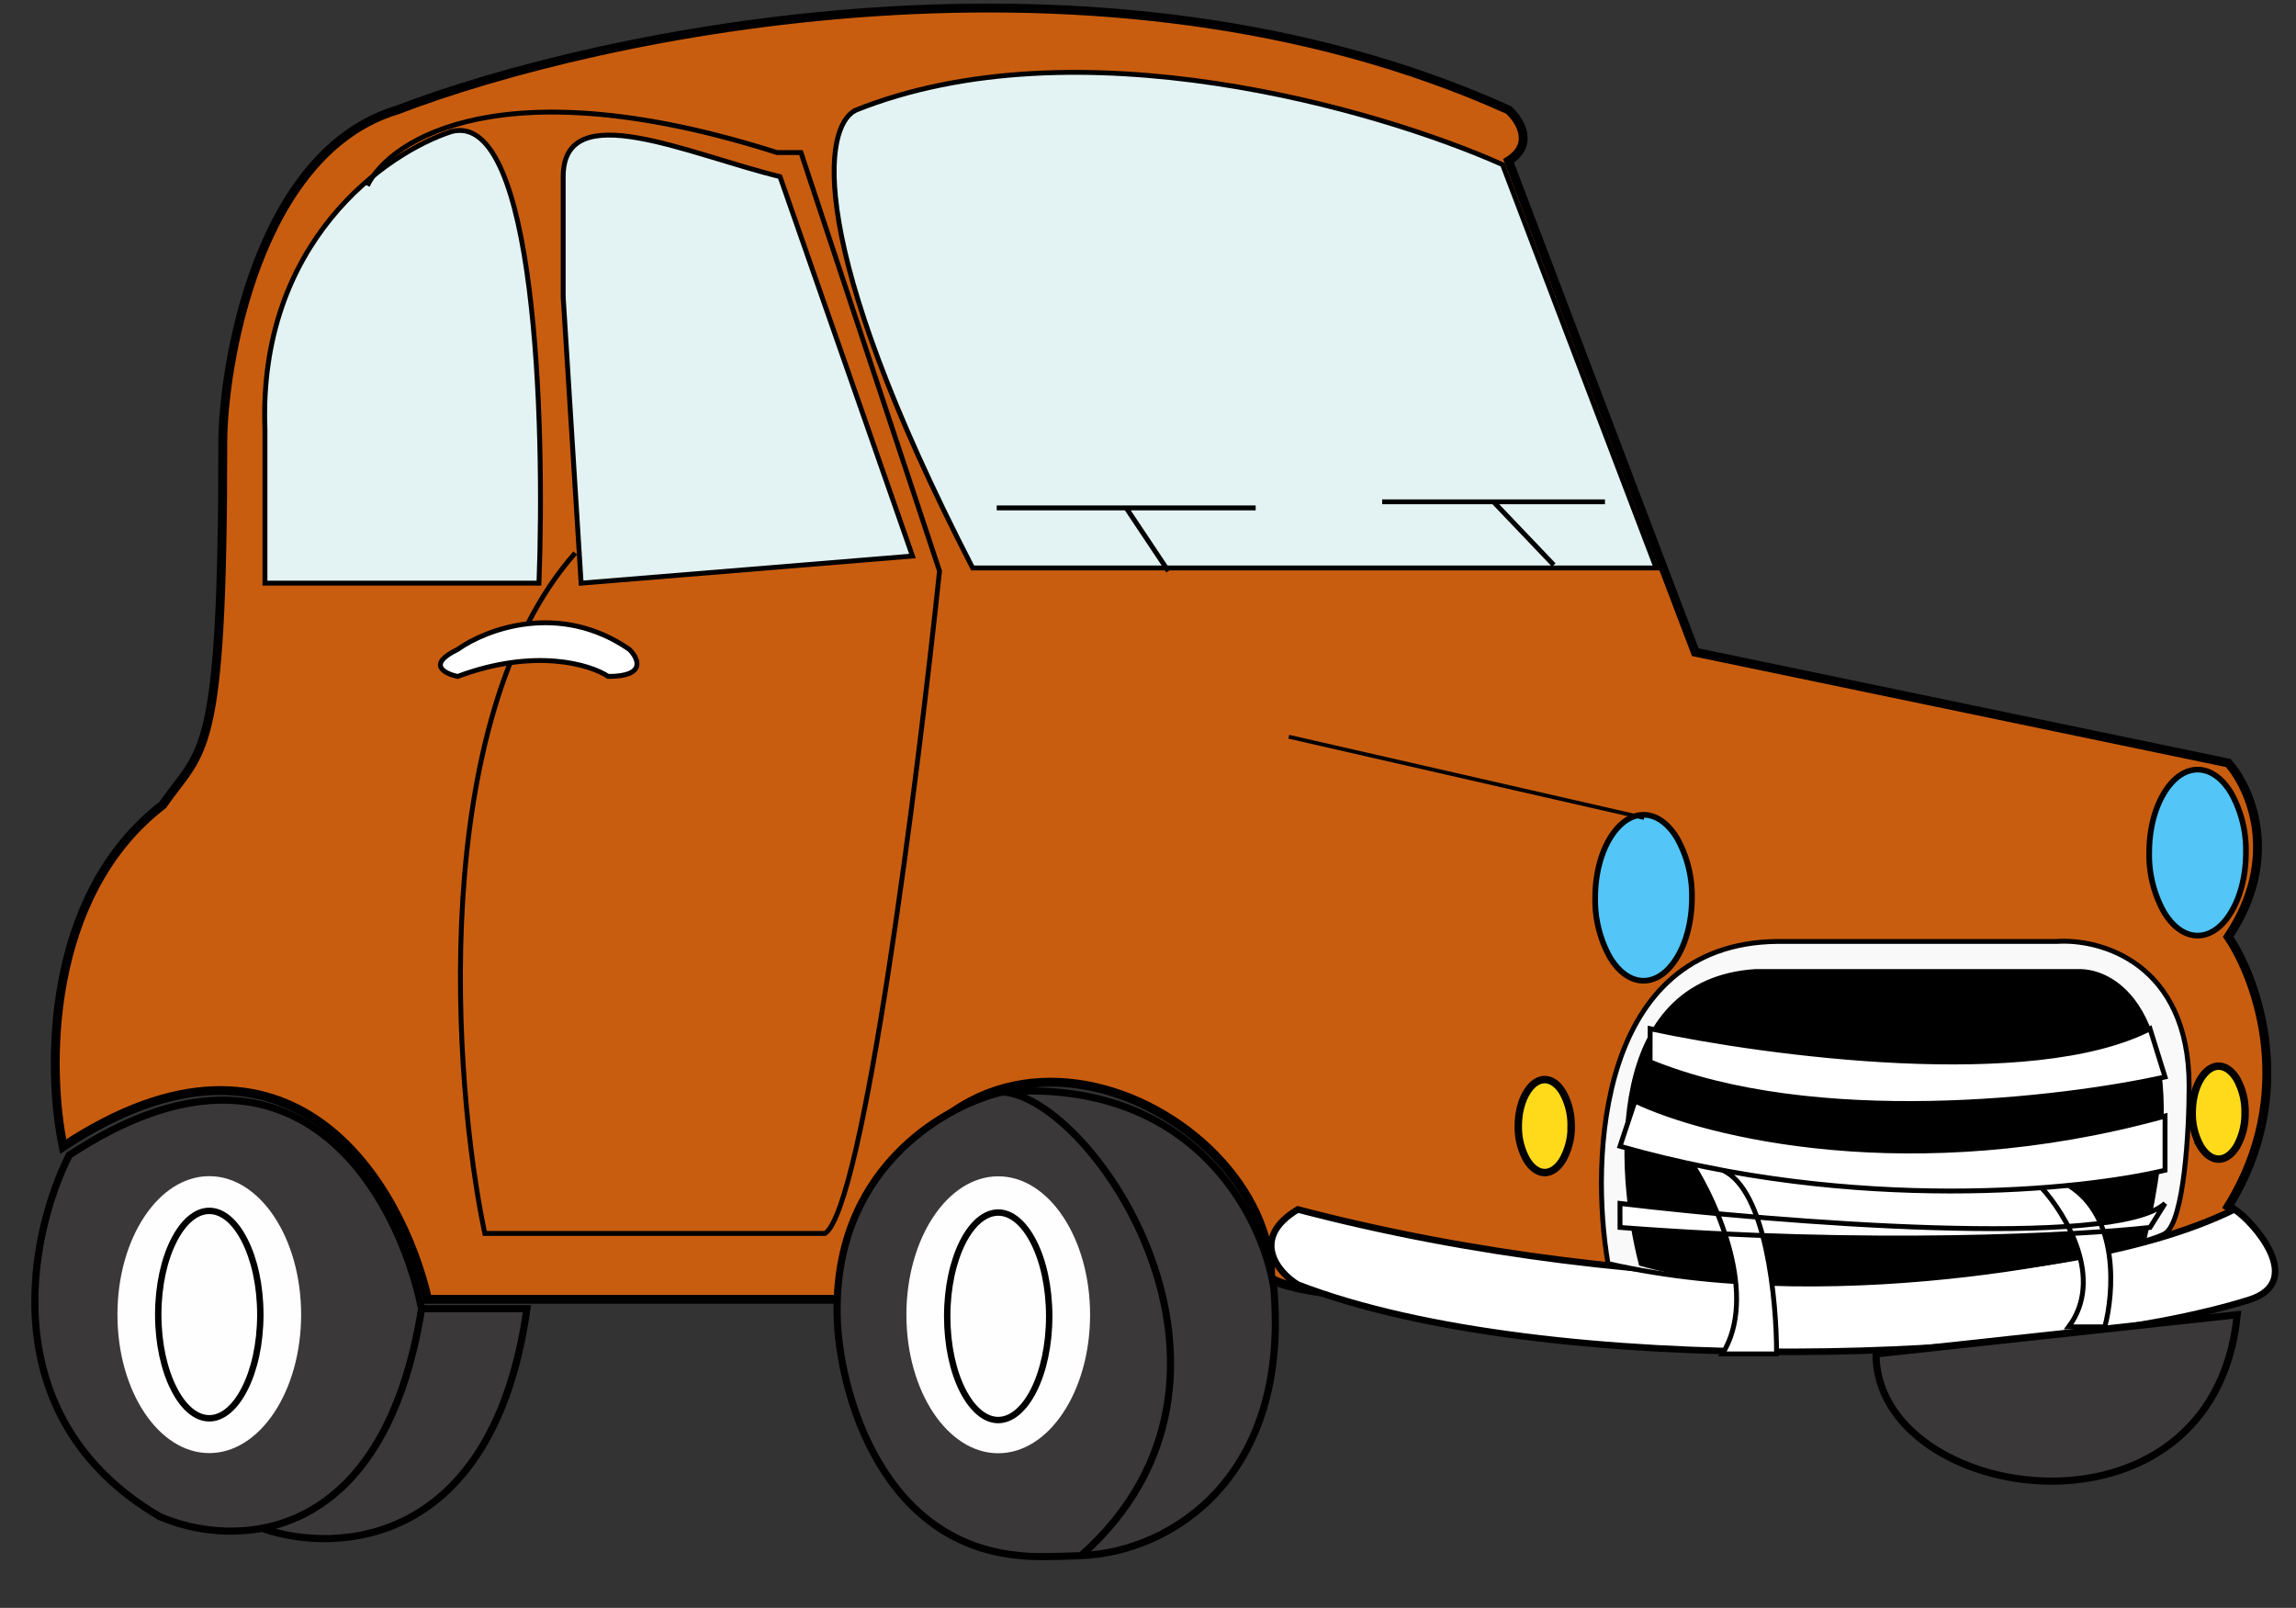
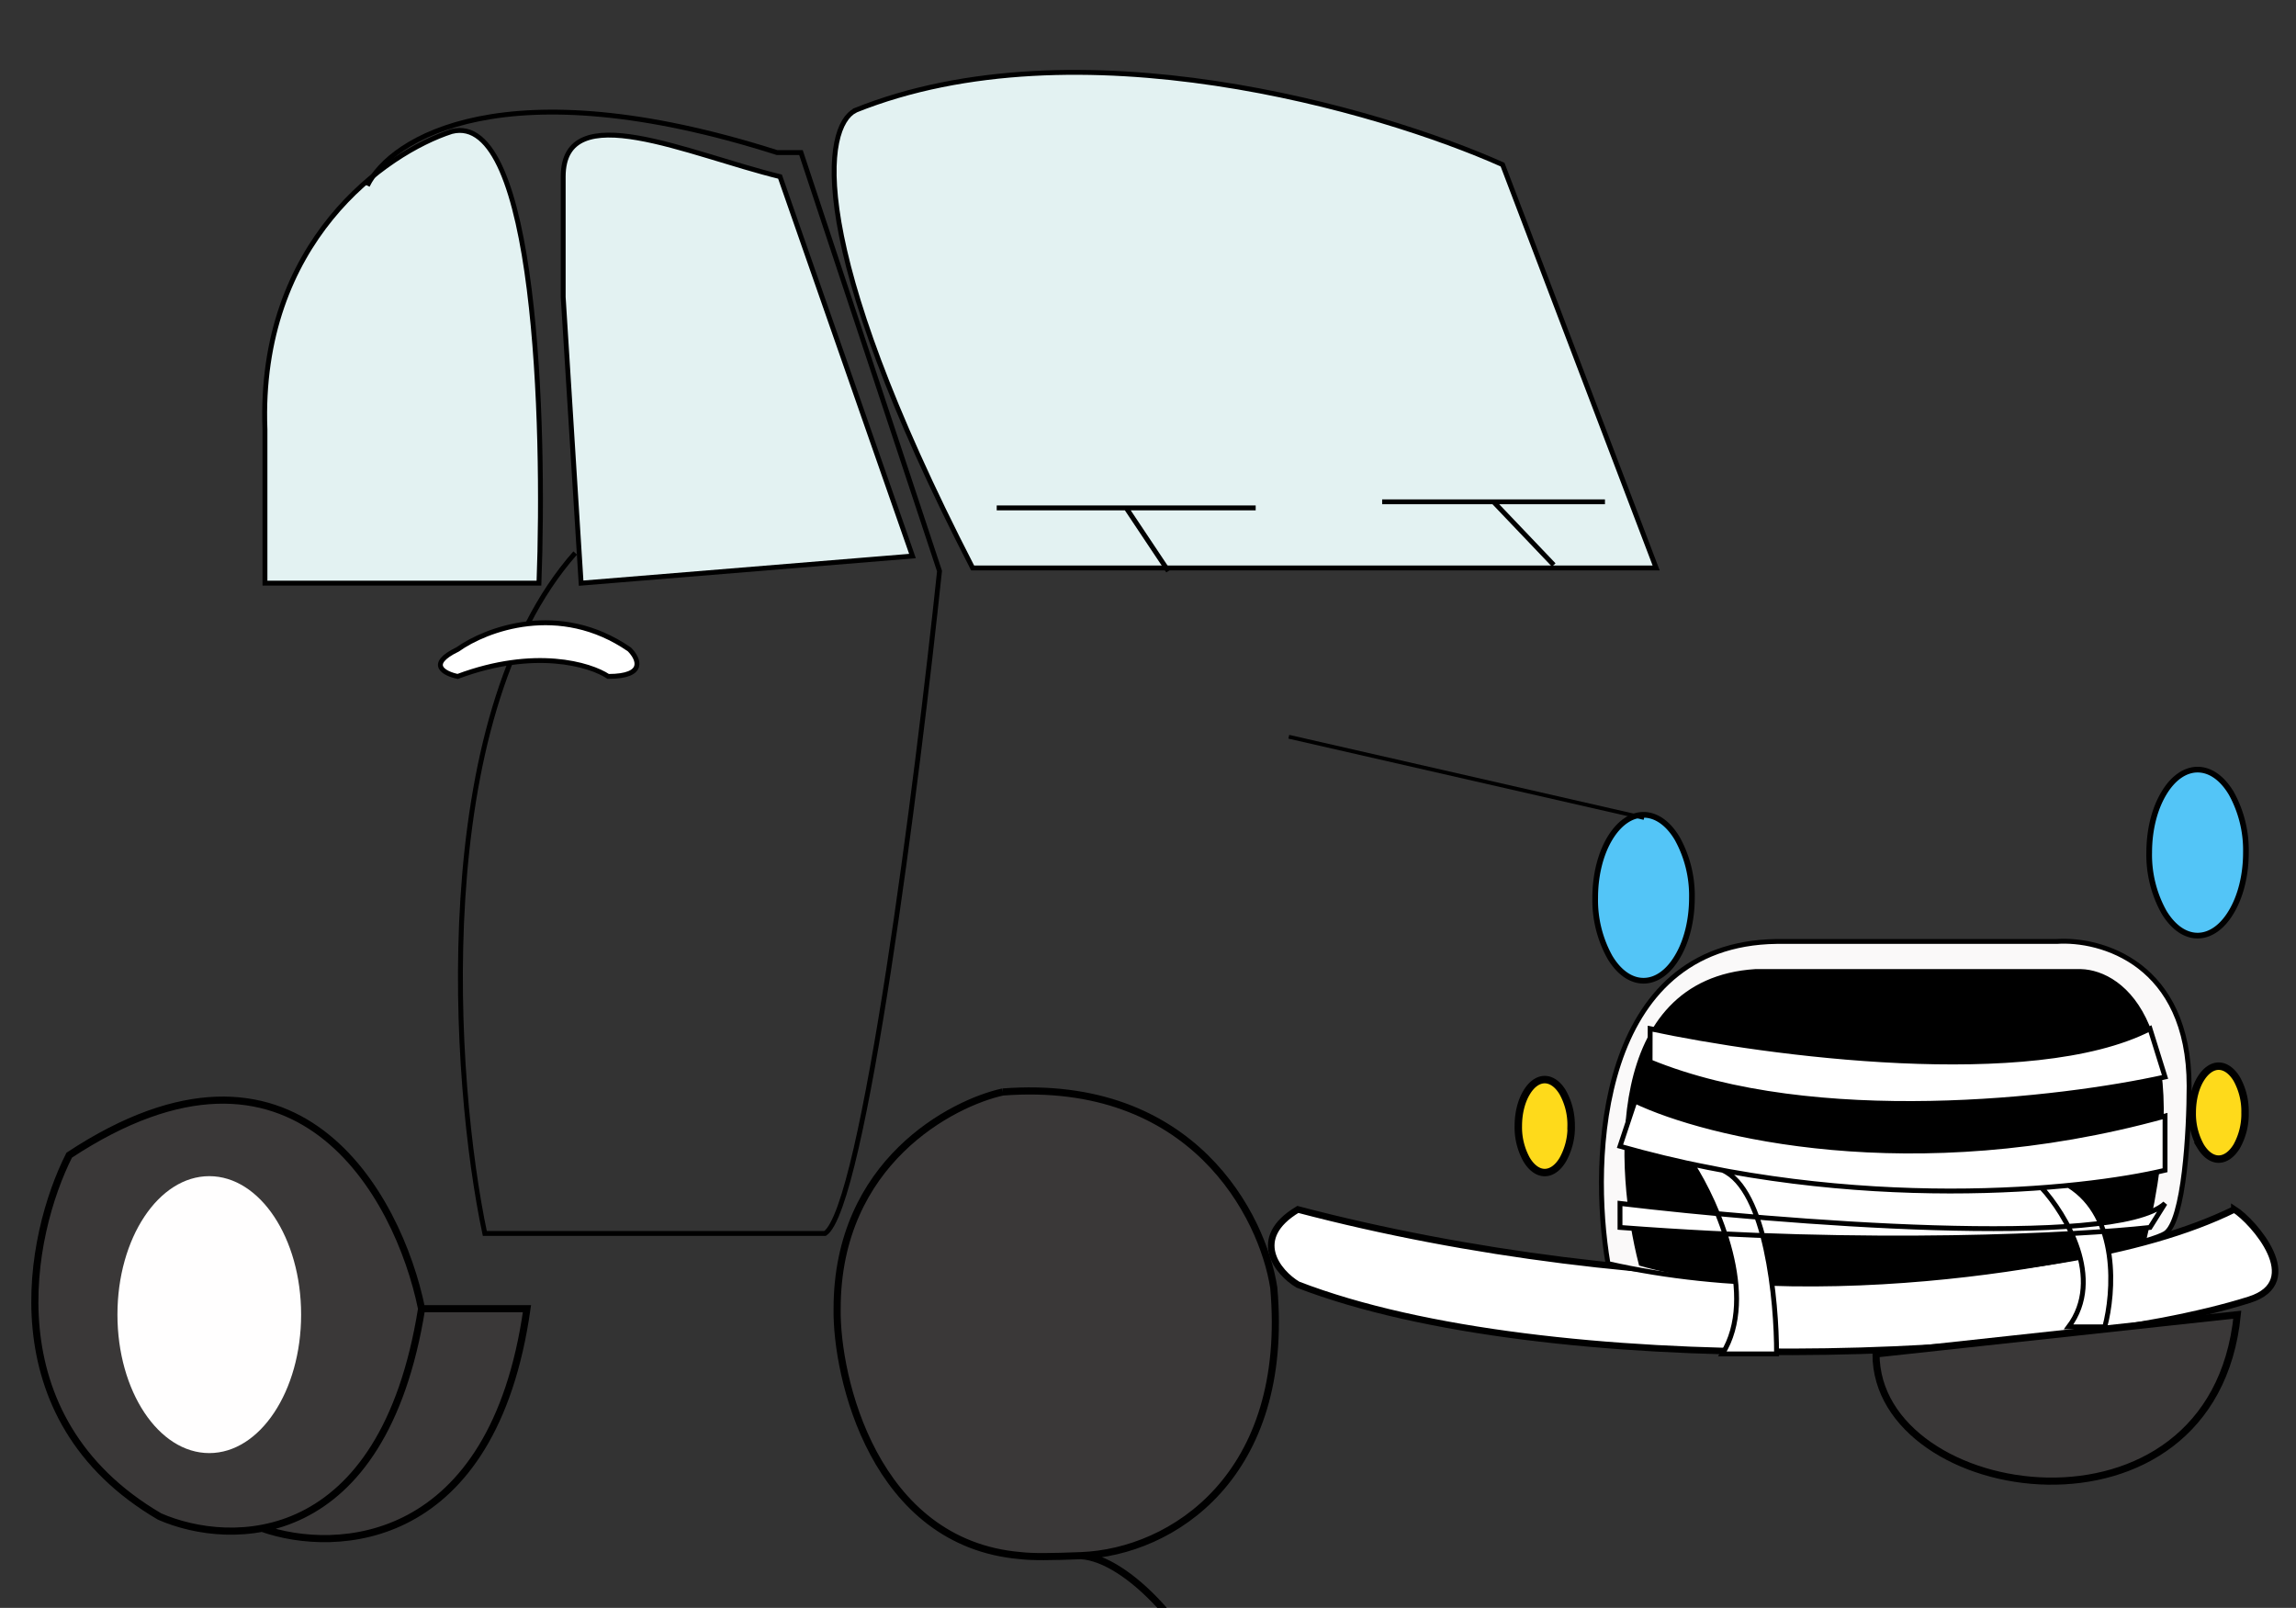
<svg xmlns="http://www.w3.org/2000/svg" width="287" height="201" fill="none" viewBox="0 0 287 201">
  <rect x="0" y="0" width="287" height="201" fill="#333333" stroke="none" />
-   <path fill="#C95D0F" stroke="#000" stroke-width="1.11" d="M188.57 13.74c-51.18-23.07-113.92-9.61-138.89 0-17.76 5.32-21.83 32.58-21.83 41.57 0 40.07-2.5 38.08-7.52 45.32C5.57 112 5.9 133.83 7.9 143.33c28.61-18.88 42.29 4.86 45.55 19.1h53.07c8.28-45.32 52.32-25.1 52.32-2.63 7.23 5.1 84.31 3.87 121.95 2.62 5.12-5.09.63-9.86-2.26-11.6 8.74-14.09 3.64-28.34 0-33.71 6.63-9.9 2.76-18.6 0-21.73l-66.62-13.85-23.34-61.42c3.32-2.1 1.38-5.12 0-6.37Z" />
  <path fill="#53C5F7" stroke="#000" stroke-width=".71" d="M280.74 106.58c0 2.91-.7 5.53-1.82 7.4-1.12 1.9-2.63 2.98-4.22 2.98-1.6 0-3.1-1.09-4.22-2.97a14.7 14.7 0 0 1-1.83-7.4c0-2.92.7-5.53 1.83-7.41 1.12-1.89 2.63-2.97 4.22-2.97 1.6 0 3.1 1.08 4.22 2.97a14.7 14.7 0 0 1 1.82 7.4Zm-69.25 5.65c0 2.9-.7 5.53-1.83 7.4-1.12 1.89-2.62 2.97-4.22 2.97s-3.1-1.08-4.22-2.97a14.7 14.7 0 0 1-1.82-7.4c0-2.91.7-5.53 1.82-7.4 1.13-1.89 2.63-2.97 4.22-2.97 1.6 0 3.1 1.08 4.22 2.97a14.7 14.7 0 0 1 1.83 7.4Z" />
  <path stroke="#000" stroke-width=".48" d="m161.1 92.1 44.41 10.15" />
  <path fill="#fff" stroke="#000" stroke-width=".82" d="M279.29 151.19c-22.96 11.29-74.15 11.29-117.06 0-6.02 3.61-2.51 7.9 0 9.4 31.24 12.05 94.1 9.73 118.94 1.89 7.15-2.26.5-9.79-1.88-11.3Z" />
  <path fill="#3A3838" d="M19.95 189.58c-21.08-12.35-16.31-35.26-11.3-45.17 28.31-18.67 41.16 5.02 44.05 19.2h13.17c-4.22 29.8-23.84 30.71-33.12 27.44-4.83.9-9.5-.03-12.8-1.47m107.65 4.89c-18.37-1.53-23.09-22.35-22.96-30.86 0-18.37 14.43-25.72 20.7-27.1 23.79-1.81 32.5 15.55 33.88 24.46 2.08 23.49-12.64 33.06-24.1 33.5-3.76.15-6.05.17-7.52 0" />
-   <path stroke="#000" stroke-width=".89" d="M52.7 163.6c-4.82 30.12-23.84 29.87-32.75 25.98-21.08-12.35-16.31-35.26-11.3-45.17 28.31-18.67 41.16 5.02 44.05 19.2Zm0 0h13.17c-4.22 29.82-23.84 30.72-33.12 27.45m92.59-54.54c23.79-1.81 32.5 15.55 33.88 24.46 2.08 23.49-12.64 33.06-24.1 33.5m-9.78-57.96c-6.27 1.38-20.7 8.73-20.7 27.1-.13 8.5 4.6 29.33 22.96 30.86 1.47.17 3.76.15 7.53 0m-9.79-57.96c11.3.7 35 35.6 9.79 57.96" />
-   <ellipse cx="124.78" cy="164.36" fill="#FFFEFE" rx="11.48" ry="17.31" />
+   <path stroke="#000" stroke-width=".89" d="M52.7 163.6c-4.82 30.12-23.84 29.87-32.75 25.98-21.08-12.35-16.31-35.26-11.3-45.17 28.31-18.67 41.16 5.02 44.05 19.2Zm0 0h13.17c-4.22 29.82-23.84 30.72-33.12 27.45m92.59-54.54c23.79-1.81 32.5 15.55 33.88 24.46 2.08 23.49-12.64 33.06-24.1 33.5m-9.78-57.96c-6.27 1.38-20.7 8.73-20.7 27.1-.13 8.5 4.6 29.33 22.96 30.86 1.47.17 3.76.15 7.53 0c11.3.7 35 35.6 9.79 57.96" />
  <ellipse cx="26.16" cy="164.34" fill="#FFFEFE" rx="11.48" ry="17.31" />
-   <path stroke="#000" stroke-width=".8" d="M32.54 164.34c0 3.64-.75 6.91-1.95 9.26-1.2 2.38-2.79 3.7-4.43 3.7s-3.23-1.32-4.43-3.7c-1.2-2.35-1.95-5.62-1.95-9.26s.75-6.92 1.95-9.27c1.2-2.37 2.79-3.7 4.43-3.7s3.23 1.32 4.43 3.7c1.2 2.35 1.95 5.63 1.95 9.27Zm98.61.21c0 3.64-.75 6.91-1.94 9.27-1.2 2.37-2.8 3.7-4.44 3.7-1.63 0-3.22-1.33-4.43-3.7-1.2-2.35-1.94-5.63-1.94-9.27s.75-6.92 1.94-9.27c1.2-2.37 2.8-3.7 4.44-3.7s3.23 1.33 4.43 3.7c1.2 2.35 1.94 5.63 1.94 9.27Z" />
  <path fill="#3A3838" stroke="#000" stroke-width=".89" d="M234.5 169.25c0 18.82 42.15 25.22 45.16-4.9z" />
  <path fill="#E3F2F2" stroke="#000" stroke-width=".61" d="M106.9 13.8c27.7-11.14 65.49-.12 80.92 6.78L207.02 71h-85.44C100.5 30.06 103 15.81 106.9 13.81Z" />
  <path fill="#E3F2F2" d="M33.12 53.7c-.9-23.49 15.18-34.63 23.34-37.26C67 13.73 68.13 52.94 67.37 72.9H33.12zm39.52 19.2L70.4 37.14V22.08c0-10.16 15.74-2.76 27.1 0l16.56 47.43z" />
  <path stroke="#000" stroke-width=".61" d="M33.12 53.7c-.9-23.49 15.18-34.63 23.34-37.26C67 13.73 68.13 52.94 67.37 72.9H33.12zm39.52 19.2L70.4 37.14V22.08c0-10.16 15.74-2.76 27.1 0l16.56 47.43z" />
  <path stroke="#000" stroke-width=".61" d="M45.92 23.21c2.89-5.9 17.16-14.98 51.2-4.14h3l17.32 52.32c-2.76 26.22-9.49 79.5-14.3 82.8H60.6c-4.01-18.94-7.08-64.28 11.3-85.06" />
  <path fill="#fff" stroke="#000" stroke-width=".61" d="M78.67 81.18c-8.74-6.03-17.94-2.51-21.46 0-3.91 1.89-1.63 3.04 0 3.38 9.64-3.6 16.56-1.5 18.82 0 4.82 0 3.77-2.25 2.64-3.38Z" />
  <path stroke="#000" stroke-width=".61" d="M124.59 63.49h16.18m16.19 0h-16.19m0 0 5.27 7.9m26.73-8.66h13.92m13.93 0h-13.93m0 0 7.53 7.9" />
  <path fill="#FAF9F9" stroke="#000" stroke-width=".61" d="M222.07 117.69c-22.28.3-23.33 26.97-21.07 40.27 29.73 6.78 66.62-1.88 69.63-3.76 2.4-1.5 3.01-12.93 3.01-18.45 0-15.35-11.04-18.44-16.56-18.06z" />
  <path fill="#000" stroke="#000" stroke-width=".61" d="M219.44 121.45c-18.67 1.2-17.31 24.84-14.3 36.51 18.97 5.42 49.8.25 62.85-3.01 6.33-26.5-2.63-33.37-7.9-33.5z" />
  <path fill="#fff" d="M268.75 128.6c-14.76 7.53-47.8 3.14-62.49 0v4.14c20.48 8.43 51.45 4.77 64.37 1.88z" />
  <path fill="#fff" d="M204.38 137.64c8.91 4.26 34.63 10.61 66.25 1.88v6.77a93 93 0 0 1-12.05 1.9 10 10 0 0 1 3.99 4.73c3.88-.5 6.74-1.3 8.06-2.49l-1.88 3.01q-2.26.26-5.79.51c1.42 4.22.88 9.16.14 11.92h-4.52c2.73-3.64 2.03-8.03.38-11.66-9.26.52-22.77.84-38.63.25 1.34 5 1.75 11.05 1.74 14.8h-6.77c2.65-4.25 1.97-9.99.33-15q-6.37-.3-13.13-.82v-3a492 492 0 0 0 12.2 1.28 39 39 0 0 0-3.17-6.19q-4.48-.95-9.03-2.25z" />
  <path stroke="#000" stroke-width=".61" d="M206.27 128.6c14.67 3.14 47.72 7.53 62.48 0l1.88 6.03c-12.92 2.88-43.89 6.54-64.37-1.89zm-1.89 9.04c8.91 4.26 34.63 10.61 66.25 1.88v6.77c-10.42 2.51-38.62 5.42-68.13-3zm-1.88 12.8c20.07 2.38 61.8 5.71 68.13 0l-1.88 3c-9.04 1-34.93 2.41-66.25 0zm9.03-4.9c3.14 4.89 8.28 16.49 3.77 23.71h6.77c.02-6.65-1.3-20.55-6.74-22.96zm43.67 2.94c3 3.28 7.9 11.36 3.38 17.39h4.52c1.14-4.26 1.82-13.76-4.52-17.68z" />
  <path fill="#FEDA1B" stroke="#000" stroke-width=".93" d="M196.4 140.77a8.3 8.3 0 0 1-1.05 4.2c-.63 1.06-1.45 1.61-2.26 1.61s-1.62-.55-2.26-1.61a8.3 8.3 0 0 1-1.04-4.2c0-1.66.4-3.15 1.04-4.2.63-1.06 1.45-1.61 2.26-1.61s1.63.55 2.26 1.61a8.3 8.3 0 0 1 1.04 4.2Zm84.23-1.68a8.3 8.3 0 0 1-1.03 4.2c-.64 1.06-1.46 1.61-2.27 1.61-.8 0-1.62-.55-2.26-1.61a8.3 8.3 0 0 1-1.04-4.2c0-1.66.4-3.15 1.04-4.2s1.45-1.61 2.26-1.61 1.63.55 2.27 1.61a8.3 8.3 0 0 1 1.03 4.2Z" />
</svg>